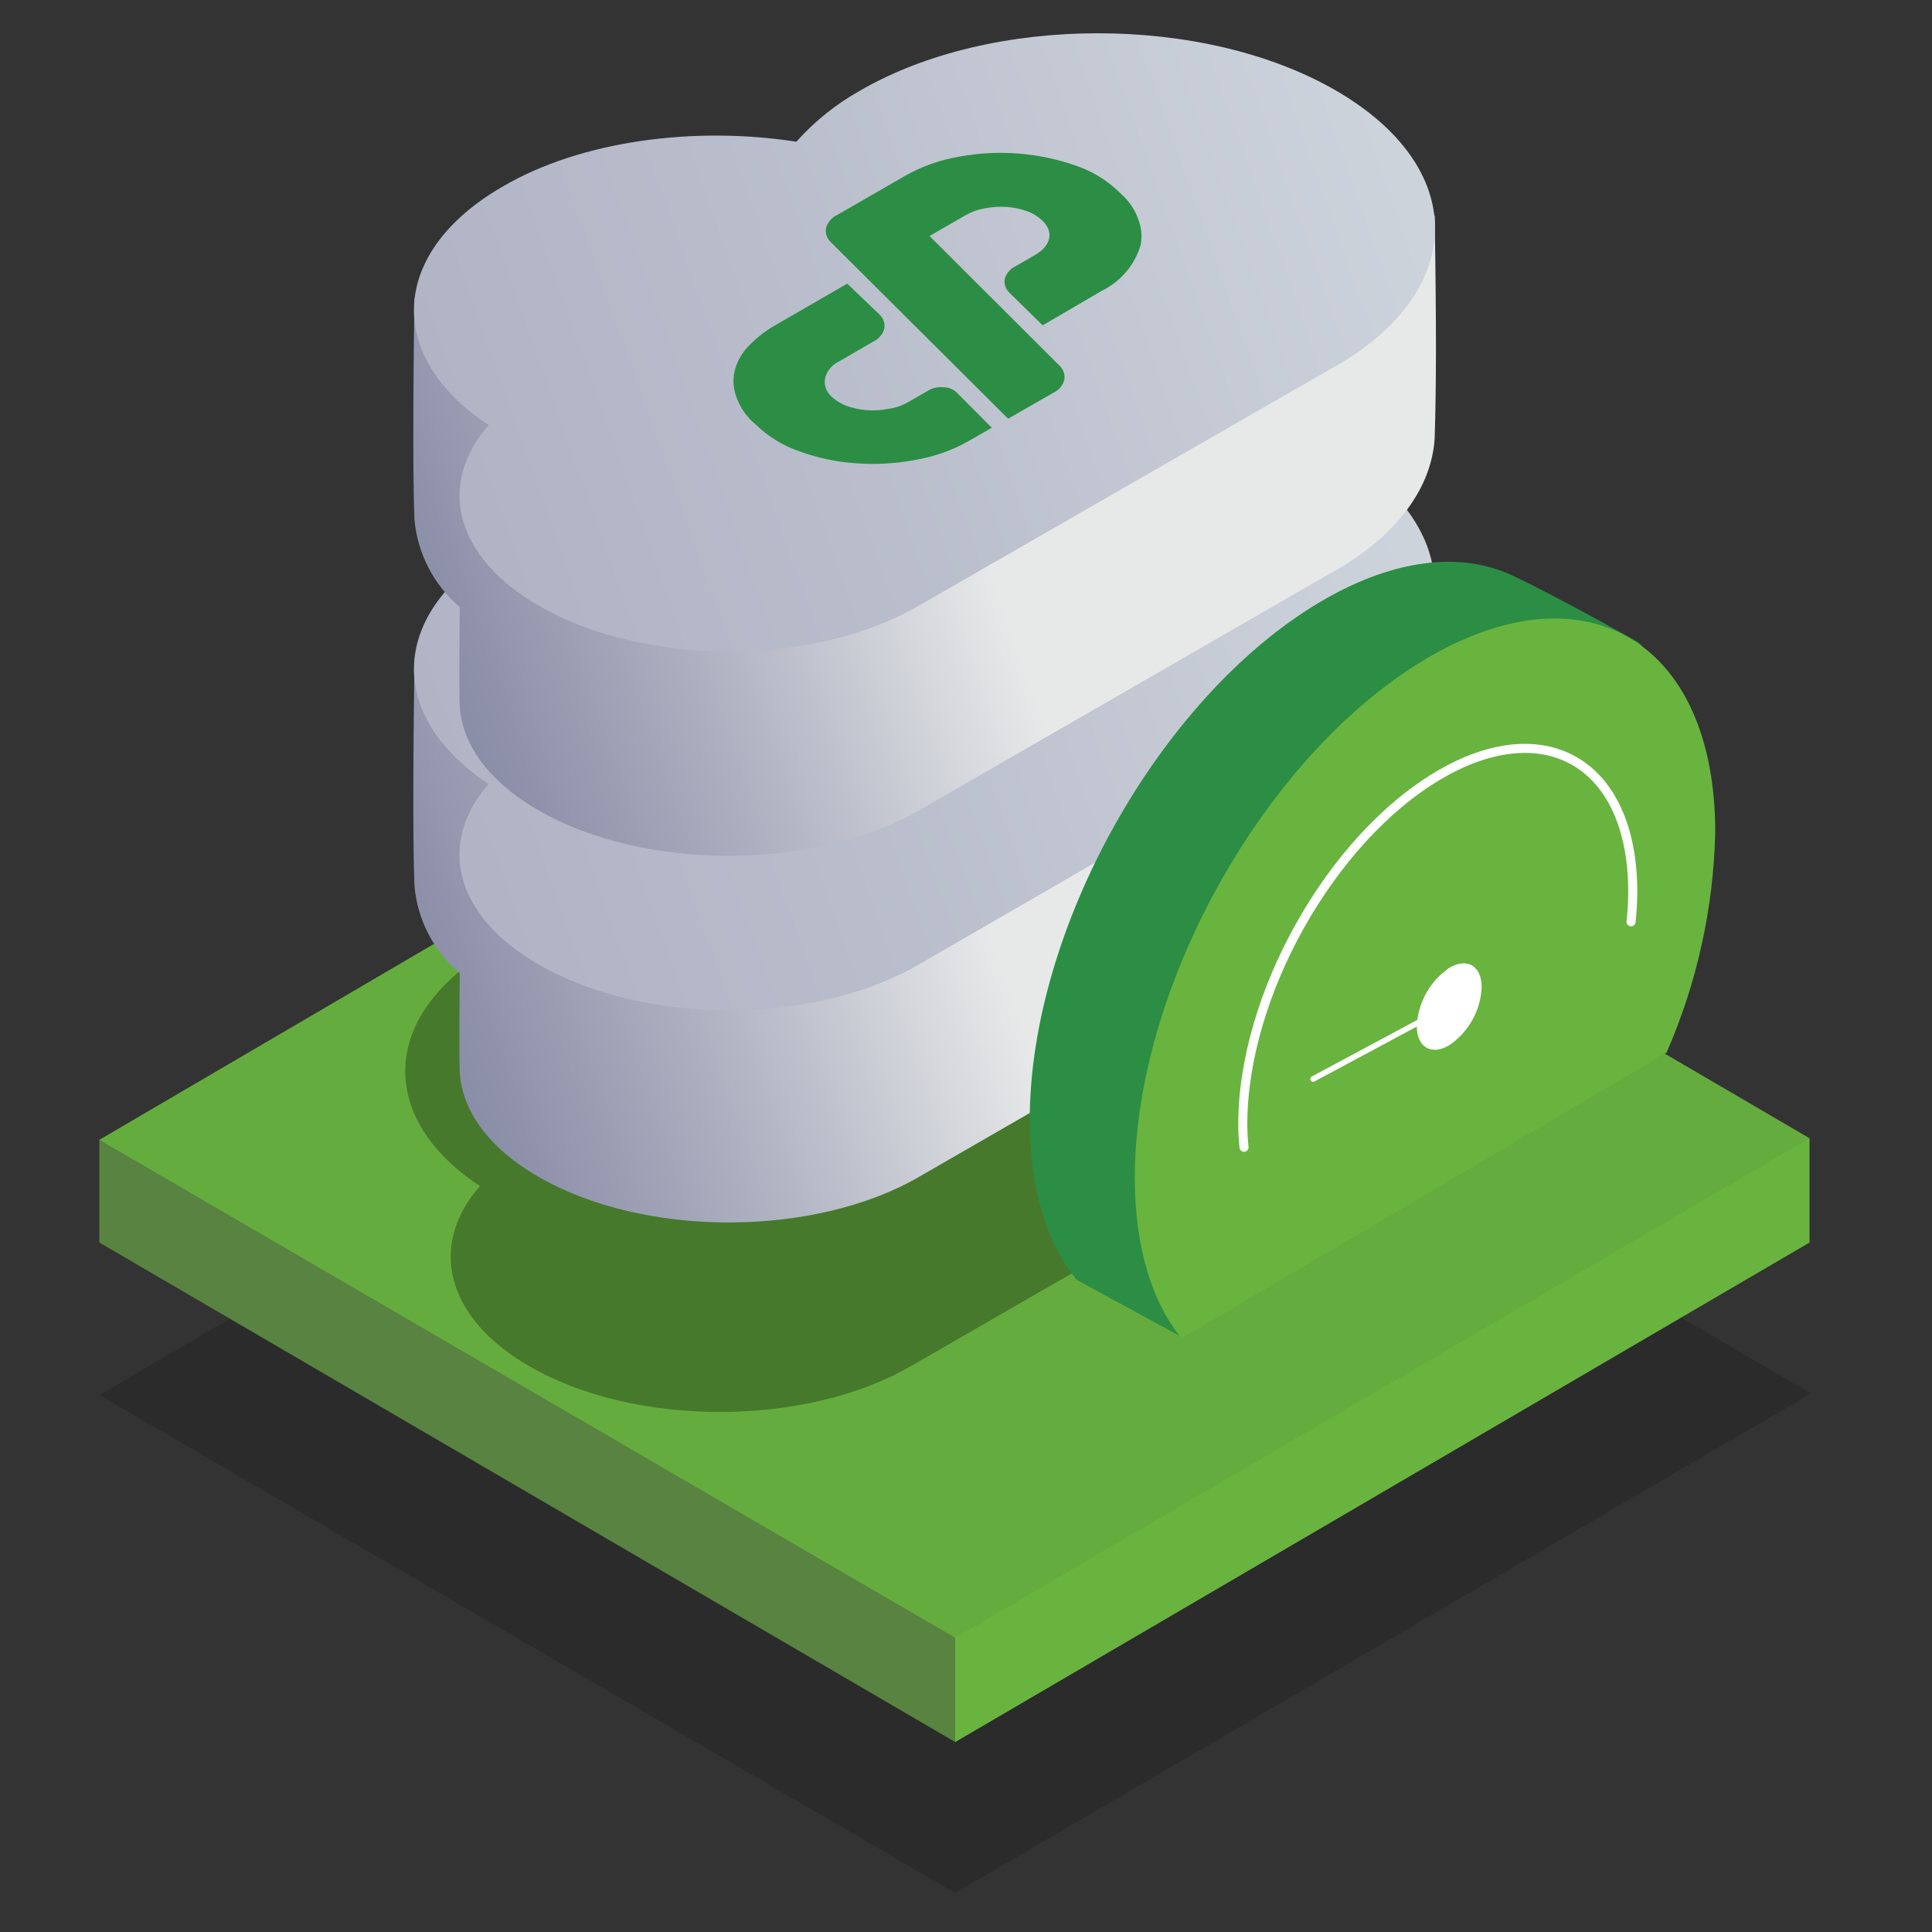
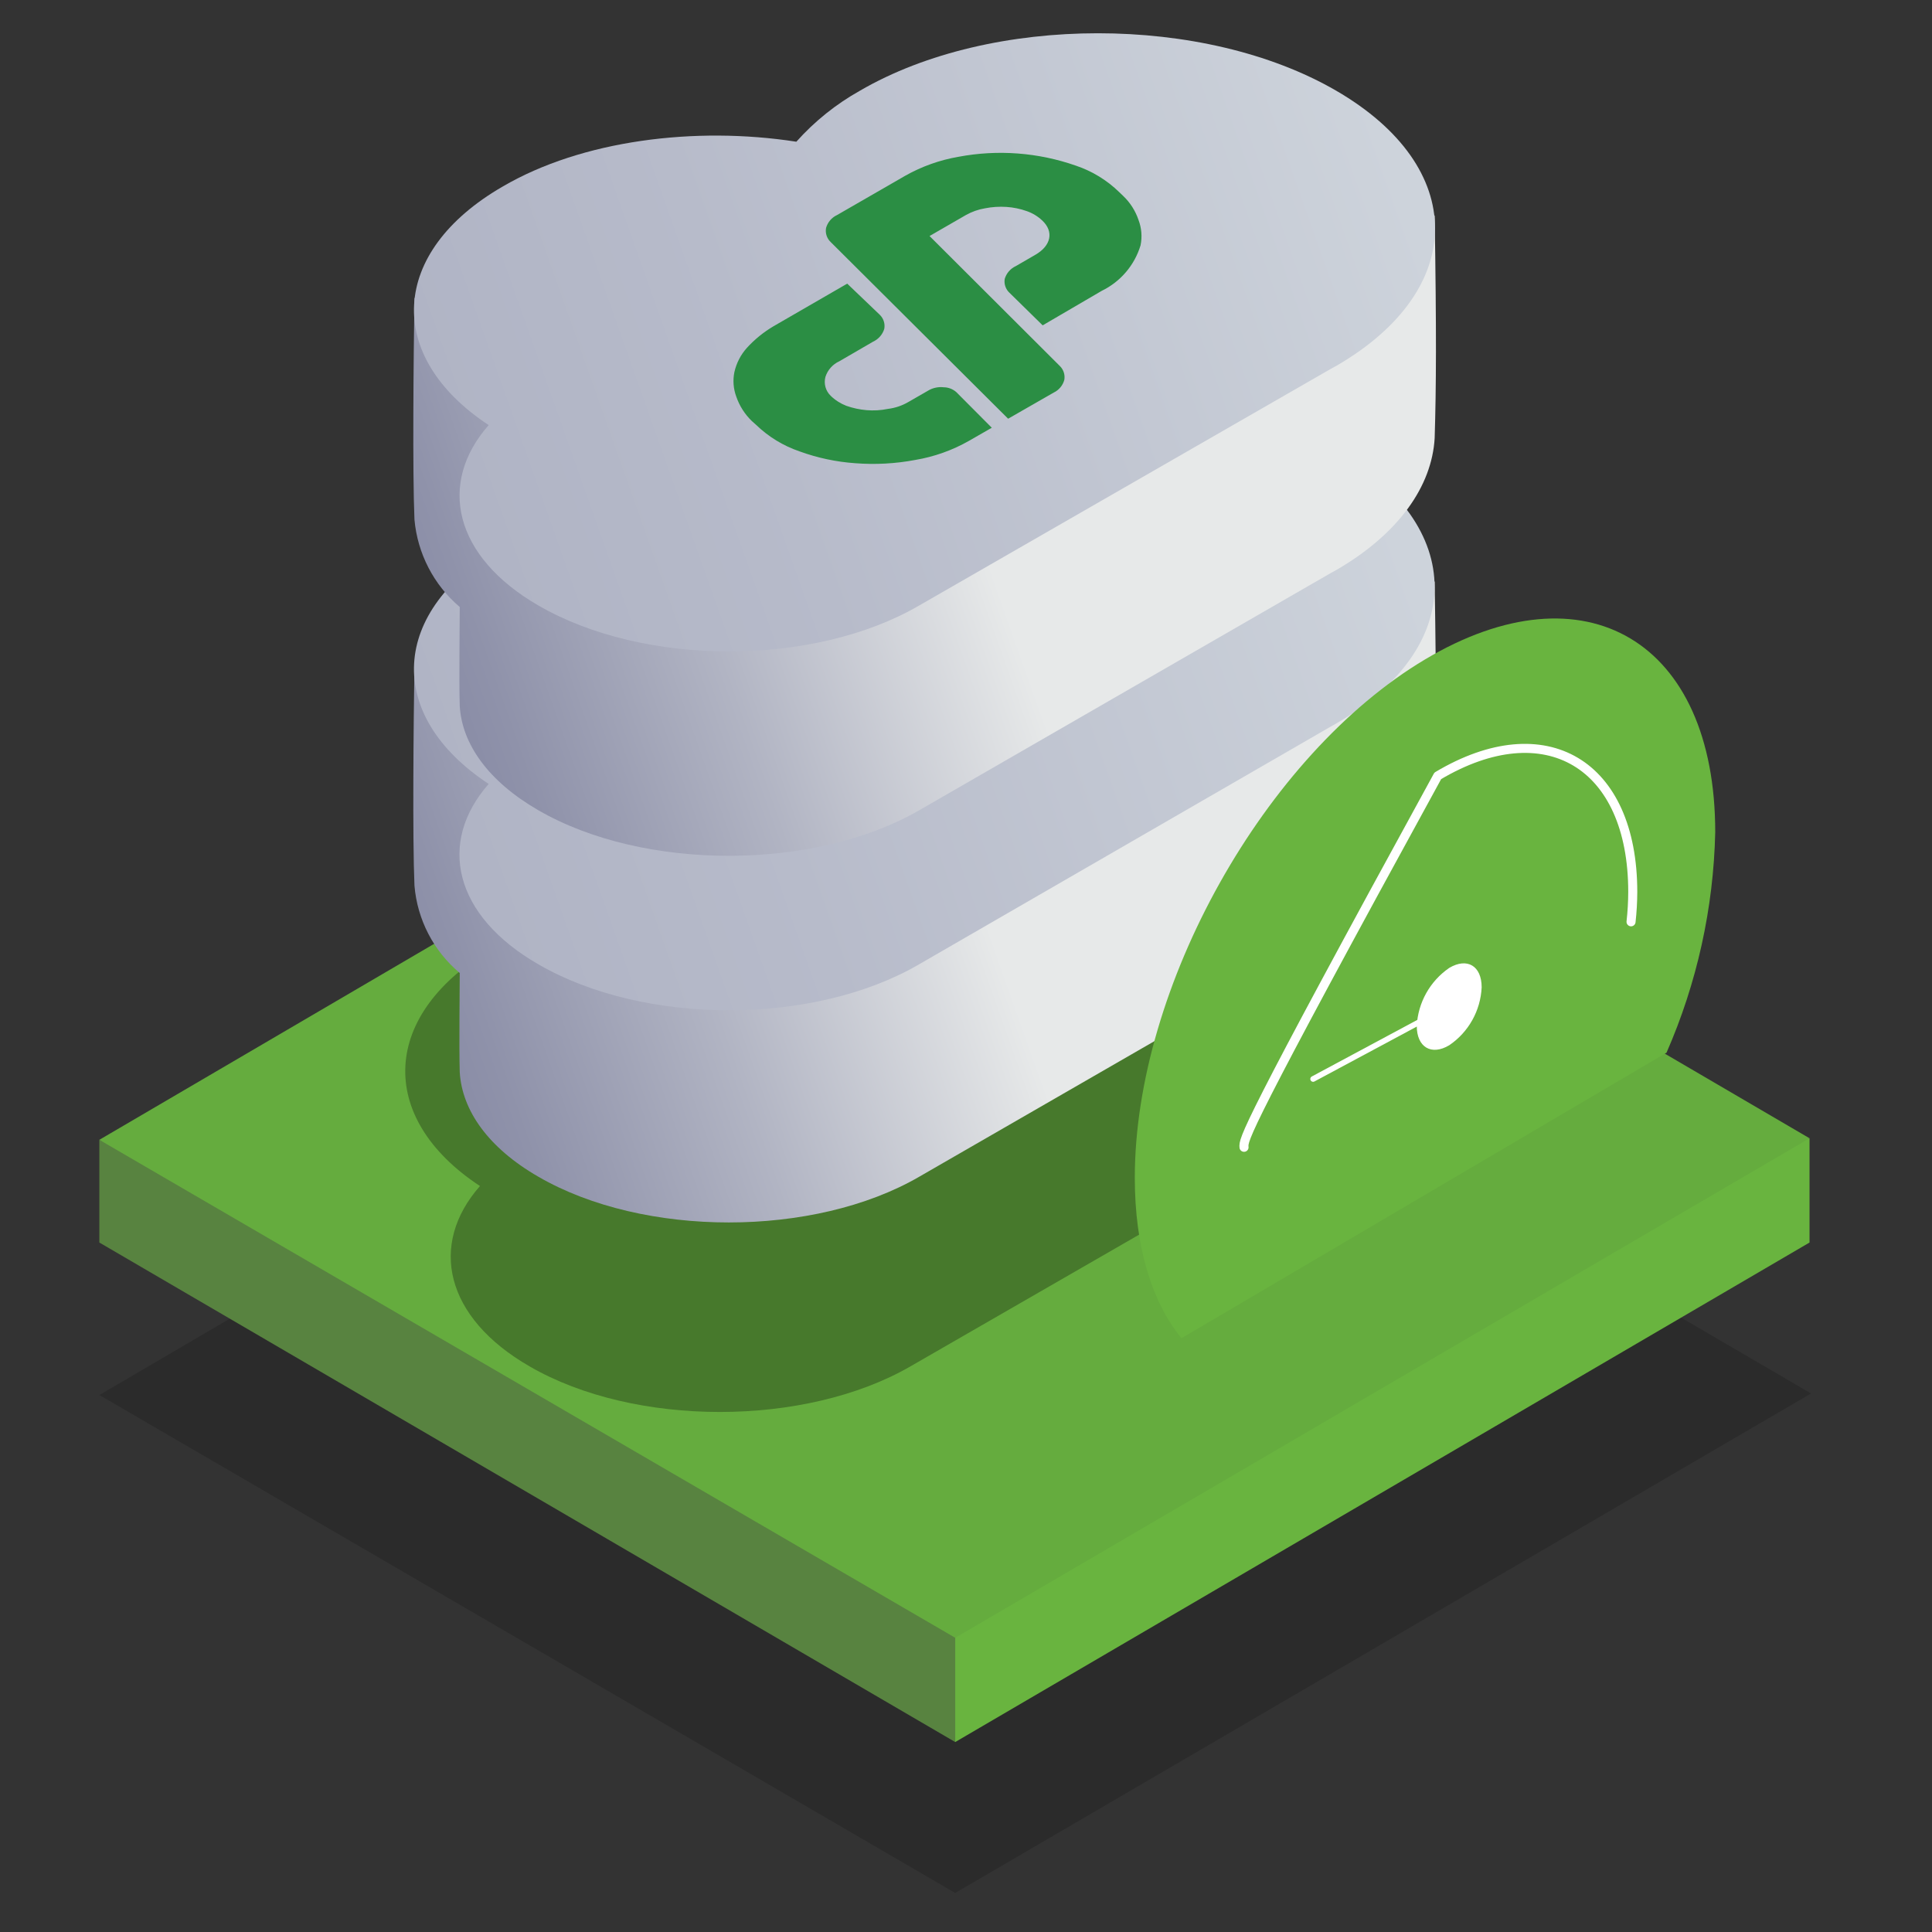
<svg xmlns="http://www.w3.org/2000/svg" xmlns:xlink="http://www.w3.org/1999/xlink" viewBox="0 0 500 500">
  <rect x="0" y="0" width="500" height="500" fill="#333333" stroke="none" />
  <defs>
    <linearGradient id="Gradient_bez_nazwy" x1="-2072.29" y1="48.24" x2="-2138.72" y2="0.18" gradientTransform="matrix(4.027, 0, 0, 4.027, 8729.513, 265.426)" gradientUnits="userSpaceOnUse">
      <stop offset="0" />
      <stop offset="1" />
    </linearGradient>
    <linearGradient id="Gradient_bez_nazwy_5" x1="100.85" y1="99.83" x2="60.43" y2="85.5" gradientTransform="matrix(4.027, 0, 0, -4.027, 5.575, 619.825)" xlink:href="#Gradient_bez_nazwy" />
    <linearGradient id="Gradient_bez_nazwy_6" x1="87.88" y1="111.08" x2="20.96" y2="87.38" gradientTransform="matrix(4.027, 0, 0, -4.027, 5.575, 619.825)" gradientUnits="userSpaceOnUse">
      <stop offset="0.42" stop-color="#e7e9e9" />
      <stop offset="0.68" stop-color="#b1b4c3" />
      <stop offset="0.88" stop-color="#8f92aa" />
      <stop offset="0.99" stop-color="#8285a1" />
    </linearGradient>
    <linearGradient id="Gradient_bez_nazwy_7" x1="88.05" y1="120.91" x2="18.31" y2="96.21" gradientTransform="matrix(4.027, 0, 0, -4.027, 5.575, 619.825)" gradientUnits="userSpaceOnUse">
      <stop offset="0" stop-color="#cdd3db" />
      <stop offset="0.59" stop-color="#b7bbca" />
      <stop offset="1" stop-color="#acb0c2" />
    </linearGradient>
    <linearGradient id="Gradient_bez_nazwy_8" x1="87.88" y1="134.62" x2="20.97" y2="110.92" gradientTransform="matrix(4.027, 0, 0, -4.027, 5.575, 619.825)" xlink:href="#Gradient_bez_nazwy_6" />
    <linearGradient id="Gradient_bez_nazwy_9" x1="88.05" y1="143.98" x2="18.3" y2="119.27" gradientTransform="matrix(4.027, 0, 0, -4.027, 5.575, 619.825)" xlink:href="#Gradient_bez_nazwy_7" />
  </defs>
  <polygon class="cls-1" points="25.71 361.033 247.211 489.905 468.71 360.63 247.211 231.354 25.71 361.033" style="fill: url('#Gradient_bez_nazwy'); isolation: isolate; opacity: 0.15;" transform="matrix(1, 0, 0, 1, 0, 0)" />
  <polygon class="cls-2" points="269.359 401.305 25.71 294.985 25.71 321.565 247.211 450.841 269.359 401.305" style="fill: rgb(88, 131, 64);" transform="matrix(1, 0, 0, 1, 0, 0)" />
  <polygon class="cls-3" points="468.306 321.565 468.306 294.583 247.211 380.766 247.211 450.841 468.306 321.565" style="fill: rgb(105, 180, 63);" transform="matrix(1, 0, 0, 1, 0, 0)" />
  <polygon class="cls-4" points="25.71 294.985 247.211 423.858 468.306 294.583 247.211 165.308 25.71 294.985" style="fill: rgb(101, 172, 62);" transform="matrix(1, 0, 0, 1, 0, 0)" />
  <path id="Elipsa_1_kopia_2" data-name="Elipsa 1 kopia 2" class="cls-5" d="M 343.461 291.522 L 341.89 292.408 L 235.611 353.622 C 208.387 369.329 164.248 369.369 137.064 353.622 C 115.156 341.017 110.887 322.089 124.217 306.946 C 97.275 289.226 98.483 262.203 127.842 245.249 C 148.421 233.167 177.578 229.463 203.836 233.529 C 208.508 228.21 214.069 223.744 220.268 220.321 C 254.297 200.668 309.43 200.668 343.501 220.321 C 377.572 239.973 377.491 271.748 343.461 291.522 Z" style="fill: url('#Gradient_bez_nazwy_5'); fill-rule: evenodd; isolation: isolate; opacity: 0.3;" transform="matrix(1, 0, 0, 1, 0, 0)" />
  <path id="Elipsa_1_kopia_2-2" data-name="Elipsa 1 kopia 2-2" class="cls-6" d="M 345.998 242.268 L 344.387 243.154 L 237.907 304.53 C 210.683 320.317 166.544 320.317 139.319 304.53 C 126.392 297.08 119.586 287.414 118.982 277.507 C 118.78 270.62 118.982 256.887 118.982 251.813 C 112.208 246.139 107.987 237.988 107.262 229.181 C 106.739 217.099 107.021 187.257 107.262 171.913 C 127.842 159.831 179.753 180.209 206.132 184.317 C 210.852 179.029 216.417 174.567 222.603 171.107 C 256.633 151.454 337.299 130.835 371.289 150.528 C 371.773 181.015 371.692 194.828 371.289 208.118 C 370.564 220.683 362.067 232.885 345.998 242.268 Z" style="fill: url('#Gradient_bez_nazwy_6'); fill-rule: evenodd;" transform="matrix(1, 0, 0, 1, 0, 0)" />
  <path id="Elipsa_1_kopia_2-3" data-name="Elipsa 1 kopia 2-3" class="cls-7" d="M 345.716 187.297 L 344.145 188.183 L 237.867 249.558 C 210.642 265.425 166.665 265.425 139.319 249.558 C 117.411 236.952 113.142 218.025 126.472 202.883 C 99.53 185.122 100.738 158.14 130.097 141.145 C 150.676 129.304 179.874 125.398 206.051 129.465 C 210.763 124.213 216.332 119.804 222.523 116.417 C 256.552 96.764 311.686 96.724 345.756 116.417 C 379.827 136.11 379.747 167.644 345.716 187.297 Z" style="fill: url('#Gradient_bez_nazwy_7'); fill-rule: evenodd;" transform="matrix(1, 0, 0, 1, 0, 0)" />
  <path id="Elipsa_1_kopia_2-4" data-name="Elipsa 1 kopia 2-4" class="cls-8" d="M 345.998 147.427 L 344.387 148.313 L 237.907 209.689 C 210.683 225.395 166.544 225.434 139.319 209.689 C 126.352 202.198 119.586 192.573 118.982 182.746 C 118.78 175.9 118.982 162.127 118.982 157.093 C 112.253 151.382 108.044 143.25 107.262 134.459 C 106.739 122.377 107.021 92.535 107.262 77.151 C 127.842 65.069 179.753 85.488 206.132 89.595 C 210.827 84.283 216.397 79.817 222.603 76.386 C 256.633 56.693 337.299 36.113 371.289 55.807 C 371.773 86.293 371.692 100.107 371.289 113.397 C 370.564 125.801 362.067 138.044 345.998 147.427 Z" style="fill: url('#Gradient_bez_nazwy_8'); fill-rule: evenodd;" transform="matrix(1, 0, 0, 1, 0, 0)" />
  <path id="Elipsa_1_kopia_2-5" data-name="Elipsa 1 kopia 2-5" class="cls-9" d="M 345.998 94.589 L 344.387 95.475 L 237.907 156.69 C 210.683 172.557 166.665 172.557 139.319 156.69 C 117.451 144.044 113.182 125.116 126.472 110.014 C 99.53 92.253 100.738 65.23 130.097 48.276 C 150.555 36.315 179.874 32.61 206.092 36.677 C 210.812 31.39 216.377 26.928 222.563 23.468 C 256.593 3.653 311.645 3.653 345.797 23.468 C 379.948 43.282 379.827 74.896 345.998 94.589 Z" style="fill: url('#Gradient_bez_nazwy_9'); fill-rule: evenodd;" transform="matrix(1, 0, 0, 1, 0, 0)" />
-   <path class="cls-10" d="M 403.548 257.371 C 411.481 239.446 415.834 220.143 416.354 200.547 C 416.354 189.311 431.135 170.221 423.604 165.993 C 414.623 160.918 394.325 149.884 388.888 147.87 C 375.961 142.957 359.409 145.212 341.407 155.925 C 300.047 180.572 266.5 240.496 266.5 289.79 C 266.5 307.752 270.93 321.767 278.581 331.191 L 306.088 346.172 L 403.548 257.371 Z" style="fill-rule: evenodd; fill: rgb(43, 142, 68);" transform="matrix(1, 0, 0, 1, 0, 0)" />
  <path class="cls-11" d="M 431.296 272.433 C 439.181 254.415 443.466 235.028 443.901 215.367 C 443.901 165.953 410.273 145.937 368.792 170.664 C 327.311 195.392 293.684 255.438 293.684 304.812 C 293.684 322.814 298.154 337.03 305.766 346.333 L 431.296 272.433 Z" style="fill-rule: evenodd; fill: rgb(105, 180, 63);" transform="matrix(1, 0, 0, 1, 0, 0)" />
-   <path class="cls-12" d="M 422.113 238.563 C 422.399 235.995 422.548 233.417 422.556 230.831 C 422.556 197.647 399.963 184.196 372.095 200.788 C 344.226 217.381 321.633 257.733 321.633 290.918 C 321.637 292.923 321.746 294.925 321.955 296.918" style="fill: none; stroke: rgb(255, 255, 255); stroke-linecap: round; stroke-linejoin: round; stroke-width: 2.34px;" transform="matrix(1, 0, 0, 1, 0, 0)" />
+   <path class="cls-12" d="M 422.113 238.563 C 422.399 235.995 422.548 233.417 422.556 230.831 C 422.556 197.647 399.963 184.196 372.095 200.788 C 321.637 292.923 321.746 294.925 321.955 296.918" style="fill: none; stroke: rgb(255, 255, 255); stroke-linecap: round; stroke-linejoin: round; stroke-width: 2.34px;" transform="matrix(1, 0, 0, 1, 0, 0)" />
  <line class="cls-13" x1="374.753" y1="260.512" x2="339.836" y2="279.239" style="fill: none; stroke: rgb(255, 255, 255); stroke-linecap: round; stroke-linejoin: round; stroke-width: 1.46px;" transform="matrix(1, 0, 0, 1, 0, 0)" />
  <path id="Elipsa_1169" data-name="Elipsa 1169" class="cls-14" d="M 375.075 250.484 C 379.706 247.745 383.452 249.96 383.452 255.518 C 383.173 261.551 380.072 267.105 375.075 270.5 C 370.444 273.278 366.658 271.023 366.658 265.506 C 366.972 259.461 370.085 253.907 375.075 250.484 Z" style="fill: rgb(255, 255, 255); fill-rule: evenodd;" transform="matrix(1, 0, 0, 1, 0, 0)" />
  <path id="Kształt_10" data-name="Kształt 10" class="cls-15" d="M 200.171 84.441 L 219.261 73.406 L 227.678 81.46 C 228.664 82.406 229.103 83.785 228.846 85.125 C 228.394 86.591 227.338 87.791 225.946 88.428 L 217.207 93.502 C 215.498 94.283 214.198 95.746 213.623 97.529 C 213.143 99.293 213.671 101.177 214.992 102.442 C 216.147 103.562 217.516 104.435 219.019 105.02 C 220.711 105.616 222.47 105.995 224.255 106.148 C 226.098 106.305 227.955 106.196 229.772 105.825 C 231.66 105.595 233.485 104.98 235.128 104.013 L 240.444 100.952 C 241.603 100.331 242.924 100.078 244.23 100.227 C 245.429 100.236 246.589 100.682 247.491 101.476 L 256.673 110.698 L 250.713 114.122 C 246.416 116.558 241.728 118.221 236.86 119.035 C 231.749 120.001 226.538 120.283 221.355 119.881 C 216.429 119.541 211.577 118.511 206.937 116.82 C 202.712 115.386 198.862 113.034 195.661 109.933 L 194.574 108.967 C 192.752 107.206 191.371 105.04 190.546 102.644 C 189.793 100.61 189.624 98.407 190.063 96.281 C 190.59 93.961 191.697 91.814 193.285 90.038 C 195.289 87.84 197.61 85.954 200.171 84.441 Z M 260.902 108.363 L 214.992 62.653 C 213.993 61.715 213.537 60.337 213.784 58.988 C 214.202 57.51 215.25 56.29 216.643 55.646 L 234.323 45.457 C 238.575 43.064 243.206 41.418 248.014 40.584 C 258.187 38.659 268.691 39.452 278.461 42.879 C 282.658 44.292 286.487 46.633 289.656 49.725 L 290.623 50.652 C 292.459 52.383 293.841 54.541 294.65 56.934 C 295.444 59.028 295.626 61.303 295.174 63.499 C 293.616 68.646 289.982 72.905 285.146 75.258 L 269.842 84.199 L 261.264 75.782 C 260.274 74.872 259.806 73.527 260.016 72.198 C 260.451 70.716 261.51 69.496 262.915 68.855 L 267.99 65.915 C 272.017 63.579 272.782 59.955 269.762 57.095 C 268.611 56 267.237 55.162 265.734 54.639 C 264.035 54.035 262.259 53.669 260.459 53.551 C 258.598 53.431 256.73 53.551 254.901 53.914 C 253.178 54.204 251.515 54.792 249.988 55.646 L 240.565 61.082 L 274.272 94.71 C 275.243 95.644 275.682 97.006 275.44 98.335 C 275.042 99.764 274.043 100.956 272.702 101.597 L 260.902 108.363 Z" style="fill-rule: evenodd; fill: rgb(43, 142, 68);" transform="matrix(1, 0, 0, 1, 0, 0)" />
</svg>